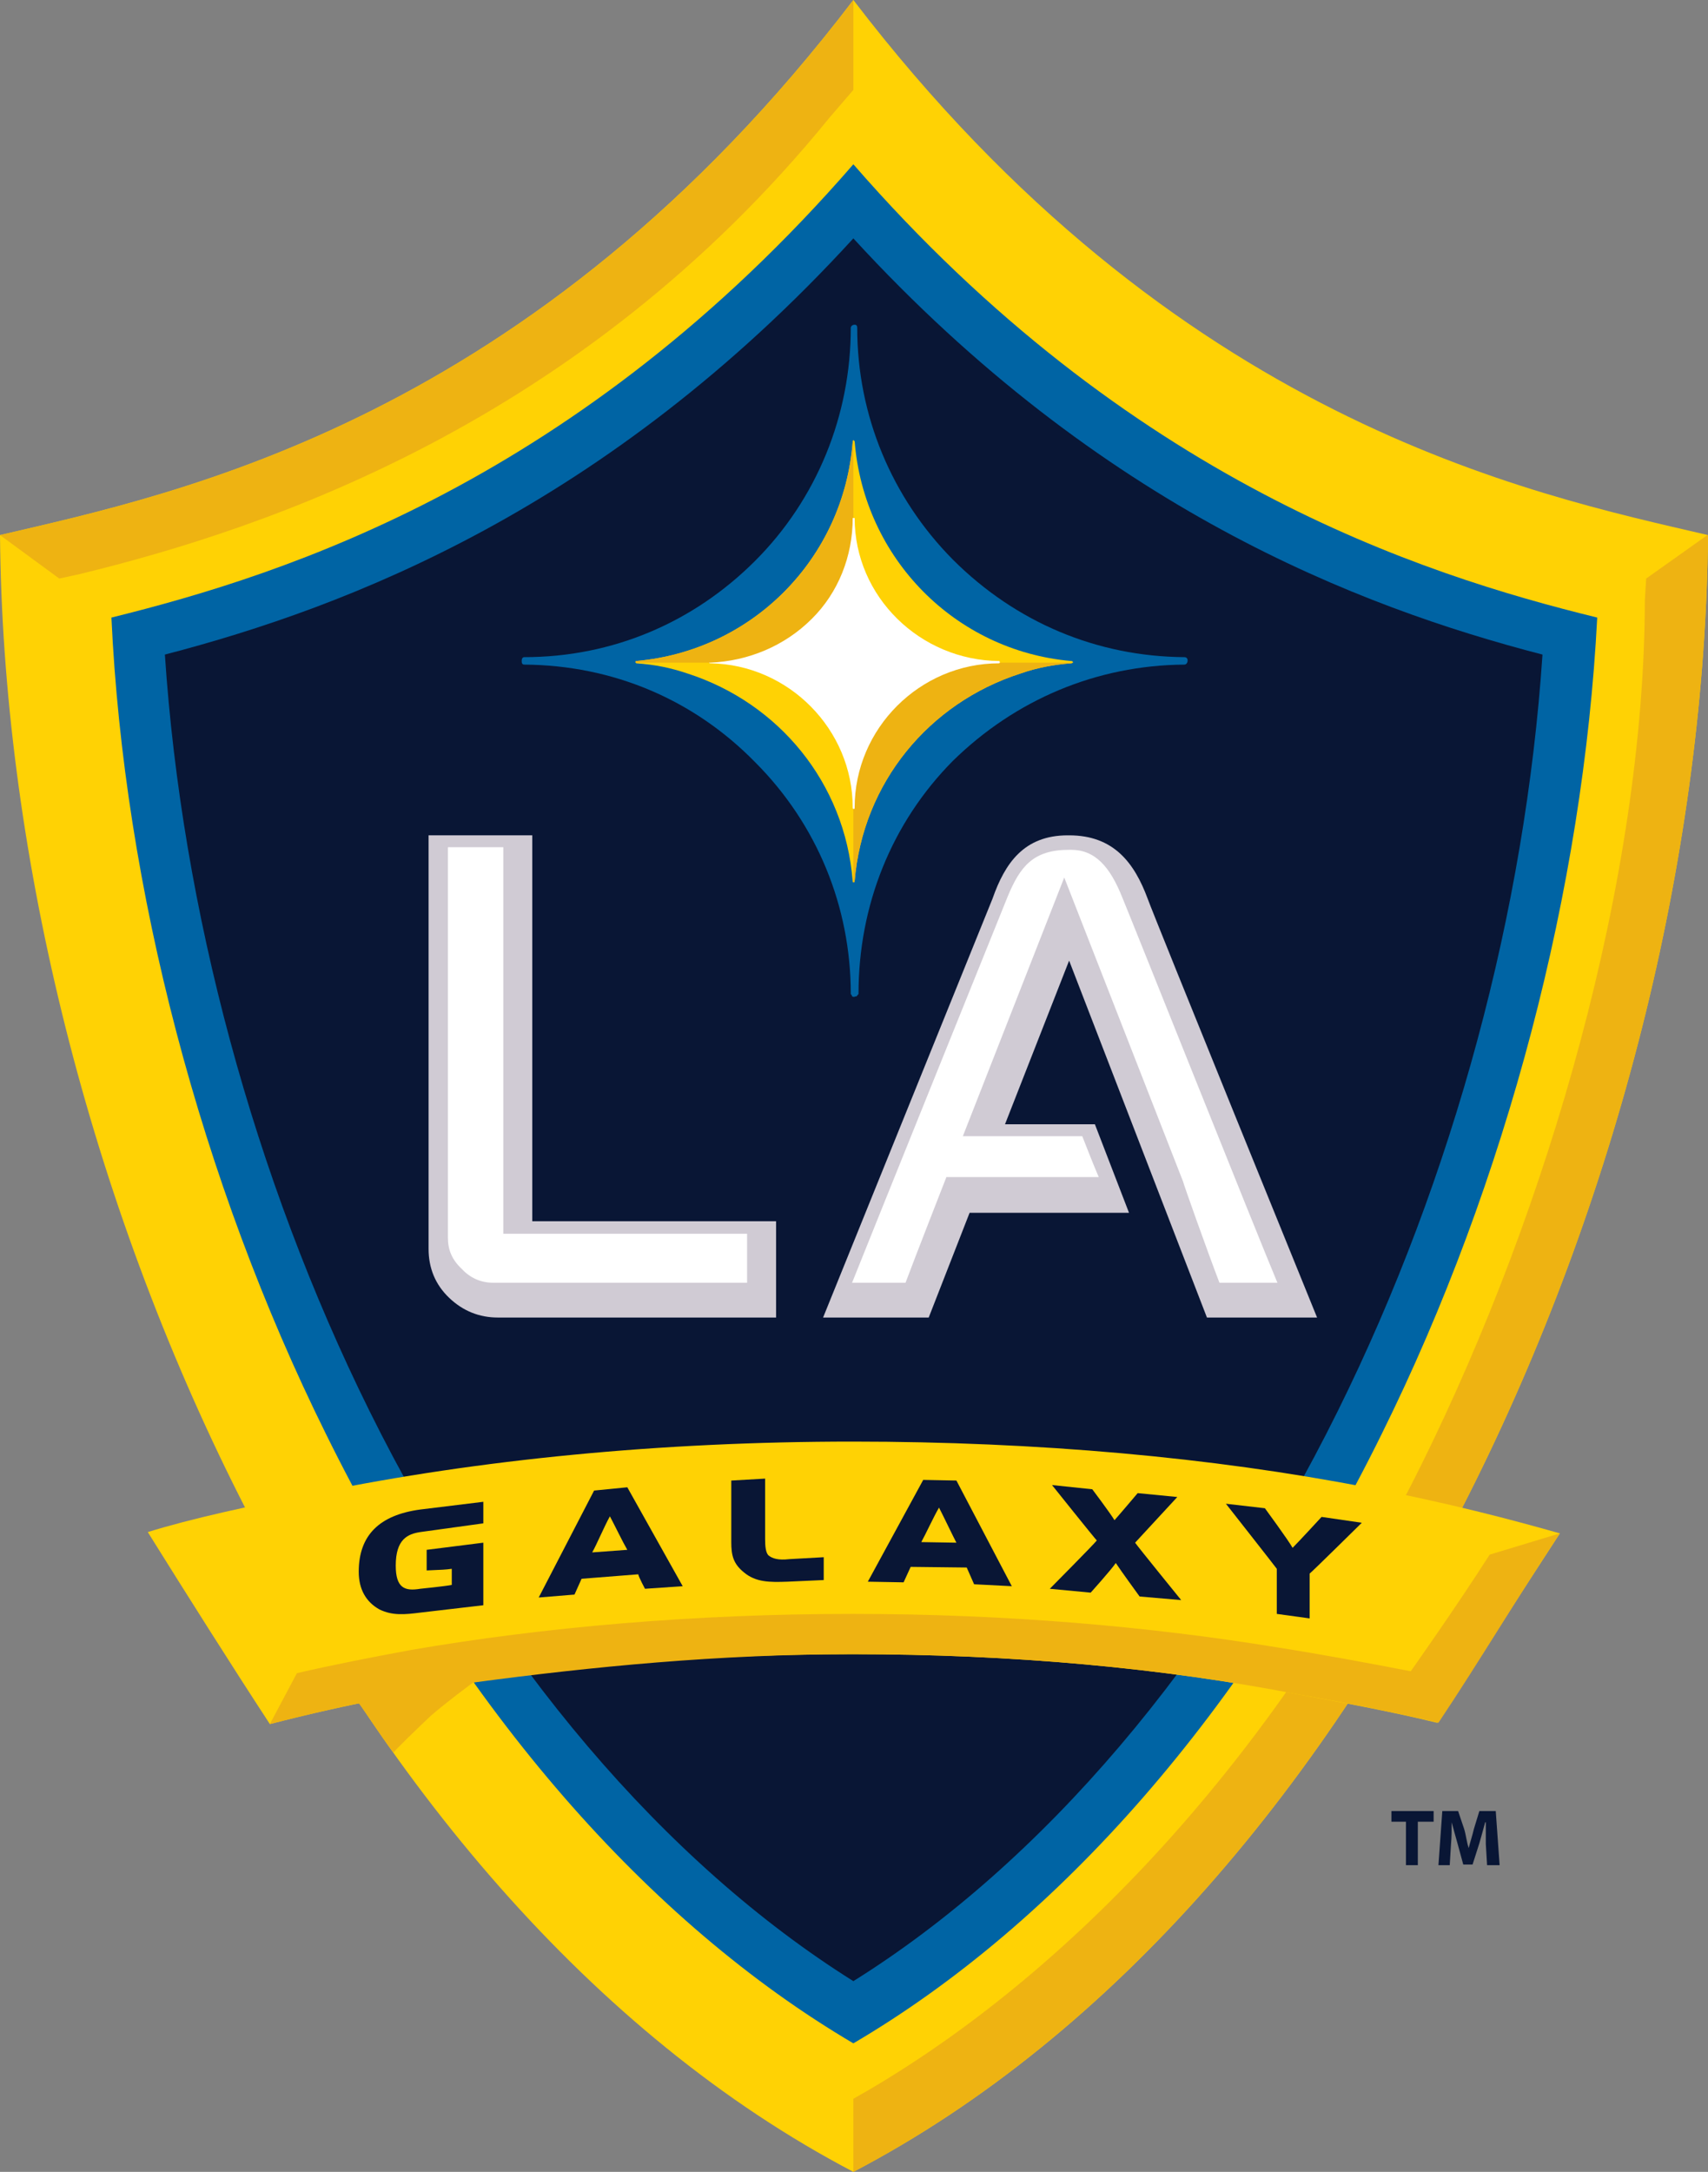
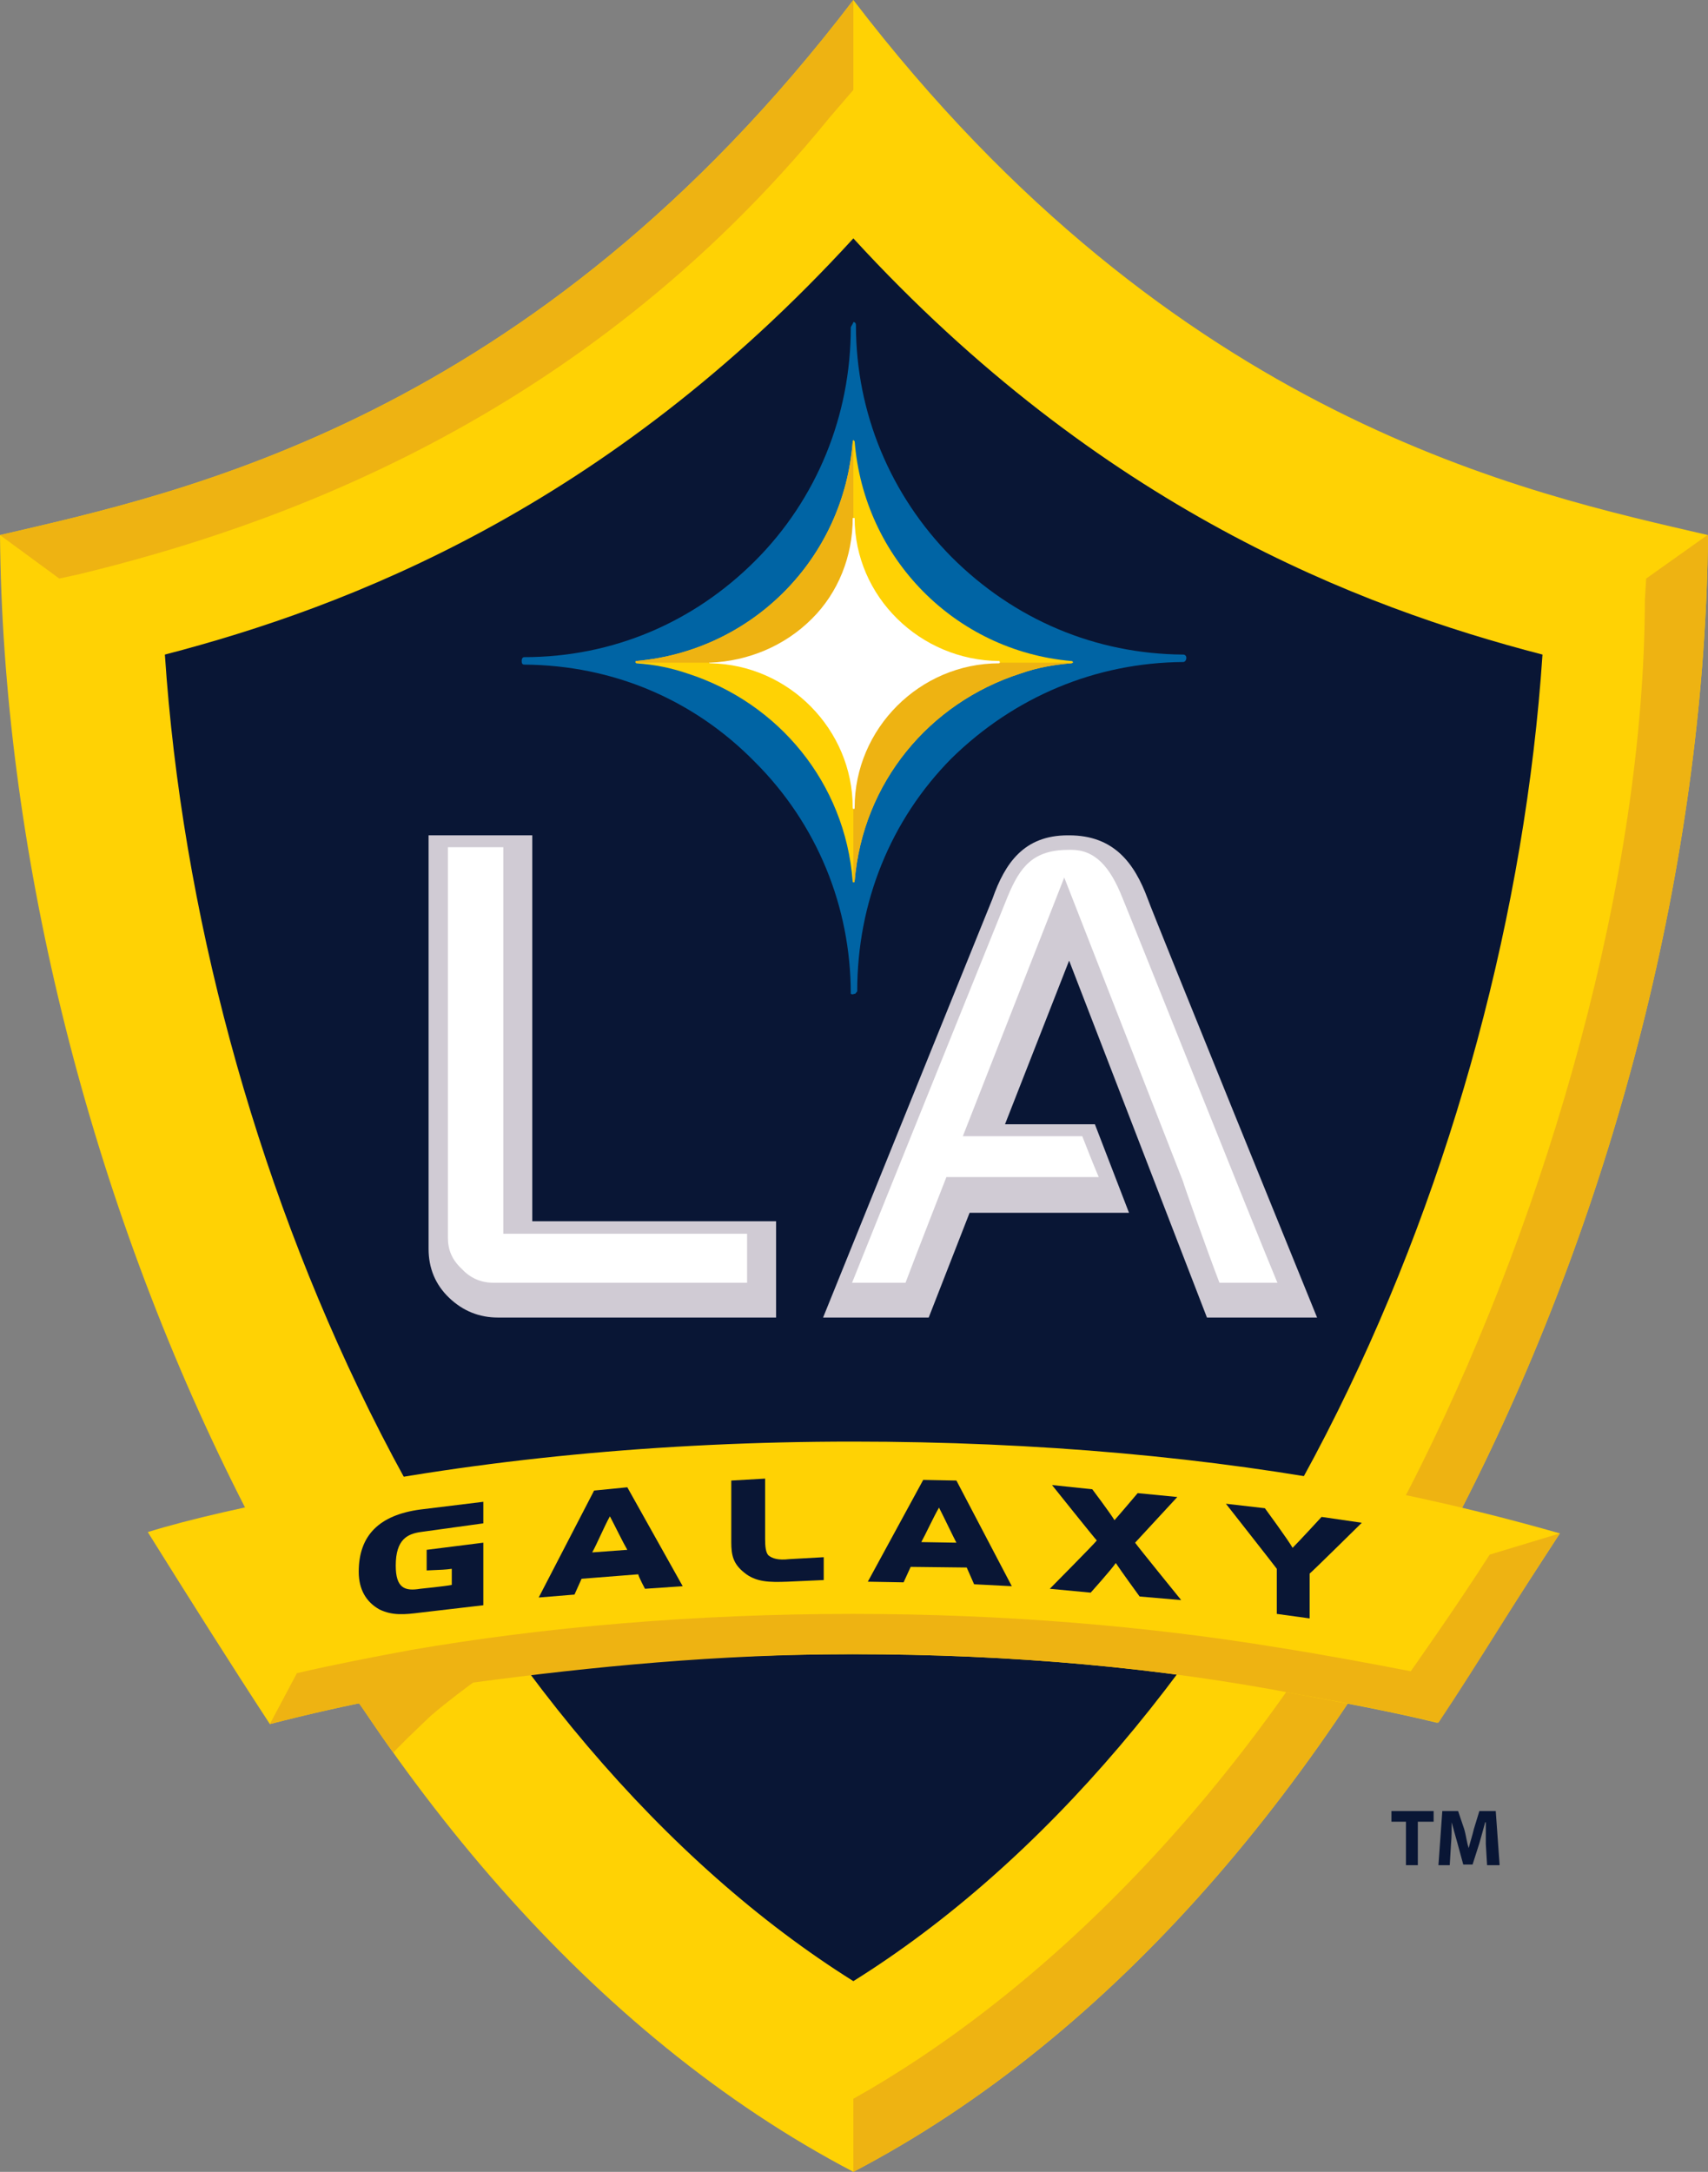
<svg xmlns="http://www.w3.org/2000/svg" version="1.0" id="Ebene_1" x="0px" y="0px" width="361.101px" height="459px" viewBox="0 0 361.101 459" enable-background="new 0 0 361.101 459" xml:space="preserve">
  <rect x="0" y="0" width="361.101" height="459" fill="#808080" stroke="none" />
  <path fill="#FFD204" d="M180.415,459C69.852,401.131,1.09,243.728,0,113.087C37.644,104.299,112.533,88.987,180.415,0  c68.081,88.987,142.896,104.299,180.687,113.087C359.875,243.728,291.114,401.131,180.415,459" />
-   <path fill="#0064A4" d="M23.557,130.517c2.648,57.05,18.853,119.066,45.342,172.515c28.73,58.277,68.143,103.272,111.516,128.809  c43.498-25.536,82.984-70.531,111.715-128.809c26.488-53.449,42.618-115.465,45.551-172.515  c-37.518-9.198-99.125-29.003-157.266-95.797C122.409,101.514,60.791,121.32,23.557,130.517" />
  <path fill="#091635" d="M34.859,138.34c3.601,53.994,18.79,110.426,43.224,159.792c26.354,53.226,62.573,95.647,102.332,120.565  c39.896-24.918,76.113-67.339,102.455-120.565c24.448-49.365,39.624-105.798,43.239-159.792  c-38.882-10.076-93.407-30.971-145.694-87.961C128.264,107.368,73.591,128.264,34.859,138.34" />
  <path fill="#EEB312" d="M175.377,24.855L180.415,19V0C112.533,88.987,37.644,104.299,0,113.087l12.527,9.184l4.357-0.952  C56.298,111.725,122.818,89.532,175.377,24.855" />
  <path fill="#EEB312" d="M360.965,113.087l-12.936,9.184l-0.273,4.494c-0.136,58.958-20.362,128.536-47.322,182.926  c-29.139,58.699-71.758,105.538-116.554,131.879l-3.466,1.98V459c110.7-57.869,179.46-215.271,180.687-345.913  C360.965,113.087,360.965,113.087,360.965,113.087" />
  <polyline fill="#091635" points="297.242,385.002 294.172,385.002 294.172,382.748 303.096,382.748 303.096,385.002   299.754,385.002 299.754,394.187 297.242,394.187 297.242,385.002 " />
  <path fill="#091635" d="M314.126,389.694c0-1.362,0-2.859,0-4.568h-0.136c-0.409,1.436-0.817,3.07-1.227,4.431l-1.436,4.494h-1.968  l-1.226-4.494c-0.408-1.361-0.817-2.995-1.225-4.431c0,1.436,0,3.206-0.137,4.568l-0.272,4.493h-2.389l0.818-11.438h3.34  l1.288,3.813c0.409,1.361,0.545,2.859,0.954,4.01c0.272-1.151,0.816-2.786,1.088-4.01l1.164-3.813h3.466l0.817,11.438h-2.65  L314.126,389.694" />
  <path fill="#D0CBD4" d="M164.076,278.449h-58.821c-3.888,0-7.354-1.362-10.287-4.158c-2.921-2.787-4.358-6.264-4.358-10.348v-87.404  h21.924v81.56h51.542V278.449" />
  <path fill="#FFFFFF" d="M94.695,179.052c0,8.789,0,82.514,0,82.514c0,2.524,0.817,4.629,2.934,6.609  c1.769,1.906,4.01,2.921,6.672,2.921c0,0,45.477,0,53.647,0c0-3.948,0-6.535,0-10.349c-8.034,0-51.543,0-51.543,0s0-72.907,0-81.696  C102.184,179.052,98.991,179.052,94.695,179.052" />
  <path fill="#D0CBD4" d="M174.015,278.449h22.33l8.642-22.133h33.706l-7.216-18.715h-19.002l13.555-34.585l29.138,75.434h23.284  c0,0-34.584-85.027-35.811-88.505c-2.798-7.551-7.155-13.405-16.612-13.405h-0.272c-9.259,0-13.283,5.854-15.931,13.405  L174.015,278.449" />
  <path fill="#FFFFFF" d="M180.142,271.096c5.039,0,8.368,0,11.302,0c1.77-4.765,8.639-22.33,8.639-22.33s23.148,0,32.209,0  c-1.708-4.01-2.525-6.264-3.479-8.639c-4.628,0-25.251,0-25.251,0l21.438-54.675l25.127,64.269c0,0.272,5.175,14.841,7.687,21.376  c2.934,0,6.945,0,12.254,0c-4.901-11.709-30.09-74.887-32.739-81.287c-2.661-6.735-5.854-10.212-10.893-10.212h-0.409  c-7.564,0-10.348,3.477-13.01,9.939C213.019,189.536,183.881,261.701,180.142,271.096" />
  <path fill="#FFD204" d="M288.861,314.322c-32.603-6.325-69.504-9.654-108.582-9.654c-40.712,0-79.048,3.813-112.952,10.745  c-14.496,2.797-27.159,5.595-36.083,8.379c8.244,13.208,17.701,28.186,25.81,40.576c8.032-2.117,16.538-3.949,25.326-5.719  c29.274-5.854,62.77-9.048,97.9-9.048c34.041,0,65.691,2.922,94.224,8.503c10.348,1.906,20.214,3.751,29.335,5.991  c8.306-12.737,17.702-27.368,25.946-40.031C319.98,321.279,305.881,317.528,288.861,314.322" />
  <path fill="#091635" d="M162.441,328.694c-0.545-0.607-0.681-1.845-0.681-3.406v-12.799l-7.155,0.409v13.01  c0,2.786,0.409,4.556,2.661,6.388c2.514,2.116,5.447,2.116,9.186,1.98l7.699-0.347v-4.829l-7.291,0.409  C164.546,329.782,163.257,329.373,162.441,328.694z" />
  <path fill="#091635" d="M248.904,316.377l-8.38-0.817c0,0-3.738,4.42-4.902,5.72c-0.952-1.573-4.691-6.536-4.691-6.536l-8.516-0.892  c0,0,8.925,11.164,9.468,11.71c-0.543,0.742-9.939,10.211-9.939,10.211l8.641,0.818c0,0,4.358-4.841,5.31-6.263  c1.027,1.57,5.039,7.079,5.039,7.079l8.788,0.755c0,0-9.197-11.314-9.741-12.13C240.524,325.425,248.904,316.377,248.904,316.377z" />
  <path fill="#091635" d="M125.603,315.016l-11.709,22.602l7.564-0.619c0,0,1.088-2.451,1.498-3.342l11.981-0.941  c0.136,0.669,1.423,3.057,1.423,3.057l7.973-0.544l-11.71-20.907L125.603,315.016z M125.196,328.086  c0.816-1.361,2.661-5.719,3.75-7.625c1.015,1.906,2.785,5.571,3.676,7.08L125.196,328.086z" />
  <path fill="#091635" d="M75.843,332.171c0,3.739,1.561,6.387,4.358,7.96c2.785,1.361,5.372,1.089,8.639,0.681l13.345-1.559v-13.22  l-11.981,1.509v4.357c3.341-0.148,3.886-0.148,5.31-0.346v3.405c-1.287,0.271-6.673,0.815-6.673,0.815  c-3.267,0.545-5.173-0.136-5.173-4.9c0-5.584,2.525-6.672,5.173-7.082l13.345-1.845v-4.555l-13.345,1.634  C80.201,320.188,75.843,324.472,75.843,332.171z" />
  <path fill="#091635" d="M195.183,312.762l-11.711,21.514l7.564,0.136c0,0,1.225-2.662,1.497-3.268l11.848,0.136  c0.407,0.891,1.56,3.541,1.56,3.541l7.972,0.408l-11.71-22.331L195.183,312.762z M194.774,325.907  c0.816-1.435,2.661-5.446,3.75-7.291c1.016,1.968,2.922,5.992,3.677,7.416L194.774,325.907z" />
  <path fill="#091635" d="M279.404,320.585c0,0-4.901,5.323-6.127,6.536c-0.953-1.696-5.855-8.368-5.855-8.368l-8.243-0.952  c0,0,10.485,13.343,10.757,13.751c0,0.346,0,9.531,0,9.531l6.943,0.953c0,0,0-9.048,0-9.47c0.408-0.271,11.029-10.744,11.029-10.744  L279.404,320.585z" />
  <path fill="#EEB312" d="M314.942,328.556c-7.08,11.091-16.685,24.646-16.685,24.646c-8.778-1.696-18.308-3.478-28.187-5.039  c-27.021-4.431-57.459-7.08-89.791-7.08c-33.632,0-65.358,2.798-93.407,7.625c-8.38,1.56-16.476,3.131-24.101,4.902l-5.718,10.756  c6.127-1.571,15.584-3.813,18.79-4.358c0.272,0,7.143,10.621,7.415,10.349c0.136-0.407,4.976-5.037,7.761-7.686  c3.207-2.799,8.924-7.082,9.061-7.082c24.98-3.342,51.877-5.991,80.199-5.991c33.768,0,65.691,2.922,94.224,8.503  c13.95,2.451,24.162,4.692,29.608,5.991c8.517-12.737,16.686-26.477,25.673-40.031L314.942,328.556" />
-   <path fill="#0064A4" d="M179.869,69.306c0,18.455-7.153,36.157-20.226,49.228c-12.997,12.998-30.092,20.349-48.807,20.349  c-0.409,0-0.545,0.409-0.545,0.818c0,0.483,0.136,0.755,0.545,0.755c18.715,0.136,35.81,7.352,48.807,20.623  c13.073,13.071,20.226,30.499,20.226,48.955c0,0.136,0.273,0.272,0.273,0.544c0.272,0.137,0.545,0.137,0.681,0h0.273  c0.137-0.272,0.409-0.408,0.409-0.544c0-18.728,7.005-36.158,19.941-49.227c13.282-12.999,30.438-20.215,48.956-20.351  c0.408,0,0.682-0.408,0.682-0.891c0-0.409-0.273-0.682-0.682-0.682c-18.518-0.134-35.673-7.351-48.956-20.621  c-12.936-13.072-20.213-30.501-20.213-48.957c0-0.41-0.137-0.681-0.545-0.681C180.279,68.625,179.869,68.896,179.869,69.306" />
+   <path fill="#0064A4" d="M179.869,69.306c0,18.455-7.153,36.157-20.226,49.228c-12.997,12.998-30.092,20.349-48.807,20.349  c-0.409,0-0.545,0.409-0.545,0.818c0,0.483,0.136,0.755,0.545,0.755c18.715,0.136,35.81,7.352,48.807,20.623  c13.073,13.071,20.226,30.499,20.226,48.955c0.272,0.137,0.545,0.137,0.681,0h0.273  c0.137-0.272,0.409-0.408,0.409-0.544c0-18.728,7.005-36.158,19.941-49.227c13.282-12.999,30.438-20.215,48.956-20.351  c0.408,0,0.682-0.408,0.682-0.891c0-0.409-0.273-0.682-0.682-0.682c-18.518-0.134-35.673-7.351-48.956-20.621  c-12.936-13.072-20.213-30.501-20.213-48.957c0-0.41-0.137-0.681-0.545-0.681C180.279,68.625,179.869,68.896,179.869,69.306" />
  <path fill="#FFD204" d="M180.415,92.998l0.272,0.272c1.969,24.719,21.241,44.252,45.75,46.43c0.136,0,0.408,0,0.408,0.347  c0,0-0.272,0.136-0.408,0.136c-3.615,0.272-7.291,0.953-10.757,2.179c-19.2,6.189-33.297,23.011-34.994,43.905  c0,0,0,0.211-0.272,0.211c-0.136,0-0.136-0.211-0.136-0.211c-1.634-20.894-15.732-37.716-34.858-43.905  c-3.615-1.226-6.944-1.907-10.893-2.179l-0.137-0.136c0-0.347,0-0.347,0.137-0.347c24.571-2.178,43.906-21.711,45.751-46.43  L180.415,92.998" />
  <path fill="#EEB312" d="M180.415,92.998l-0.136,0.272c-1.845,24.719-21.18,44.252-45.751,46.43c-0.137,0-0.137,0-0.137,0.347h46.023  V92.998" />
  <path fill="#EEB312" d="M180.415,186.479c0.272,0,0.272-0.211,0.272-0.211c1.696-20.894,15.794-37.716,34.994-43.905  c3.466-1.226,7.142-1.907,10.757-2.179c0.136,0,0.408-0.136,0.408-0.136h-46.431V186.479" />
  <path fill="#FFFFFF" d="M211.249,139.701c-16.748-0.136-30.562-13.615-30.562-30.227h-0.408c0,8.107-3.07,15.794-8.653,21.315  c-5.719,5.718-13.406,8.912-21.439,9.258h-0.272c0,0.136,0.272,0.136,0.272,0.136c16.537,0.272,30.092,13.95,30.092,30.499  c0,0.272,0.136,0.272,0.136,0.272c0.272,0,0.272,0,0.272-0.272c0-16.748,13.814-30.499,30.562-30.499l0.137-0.136  C211.386,139.701,211.249,139.701,211.249,139.701" />
</svg>